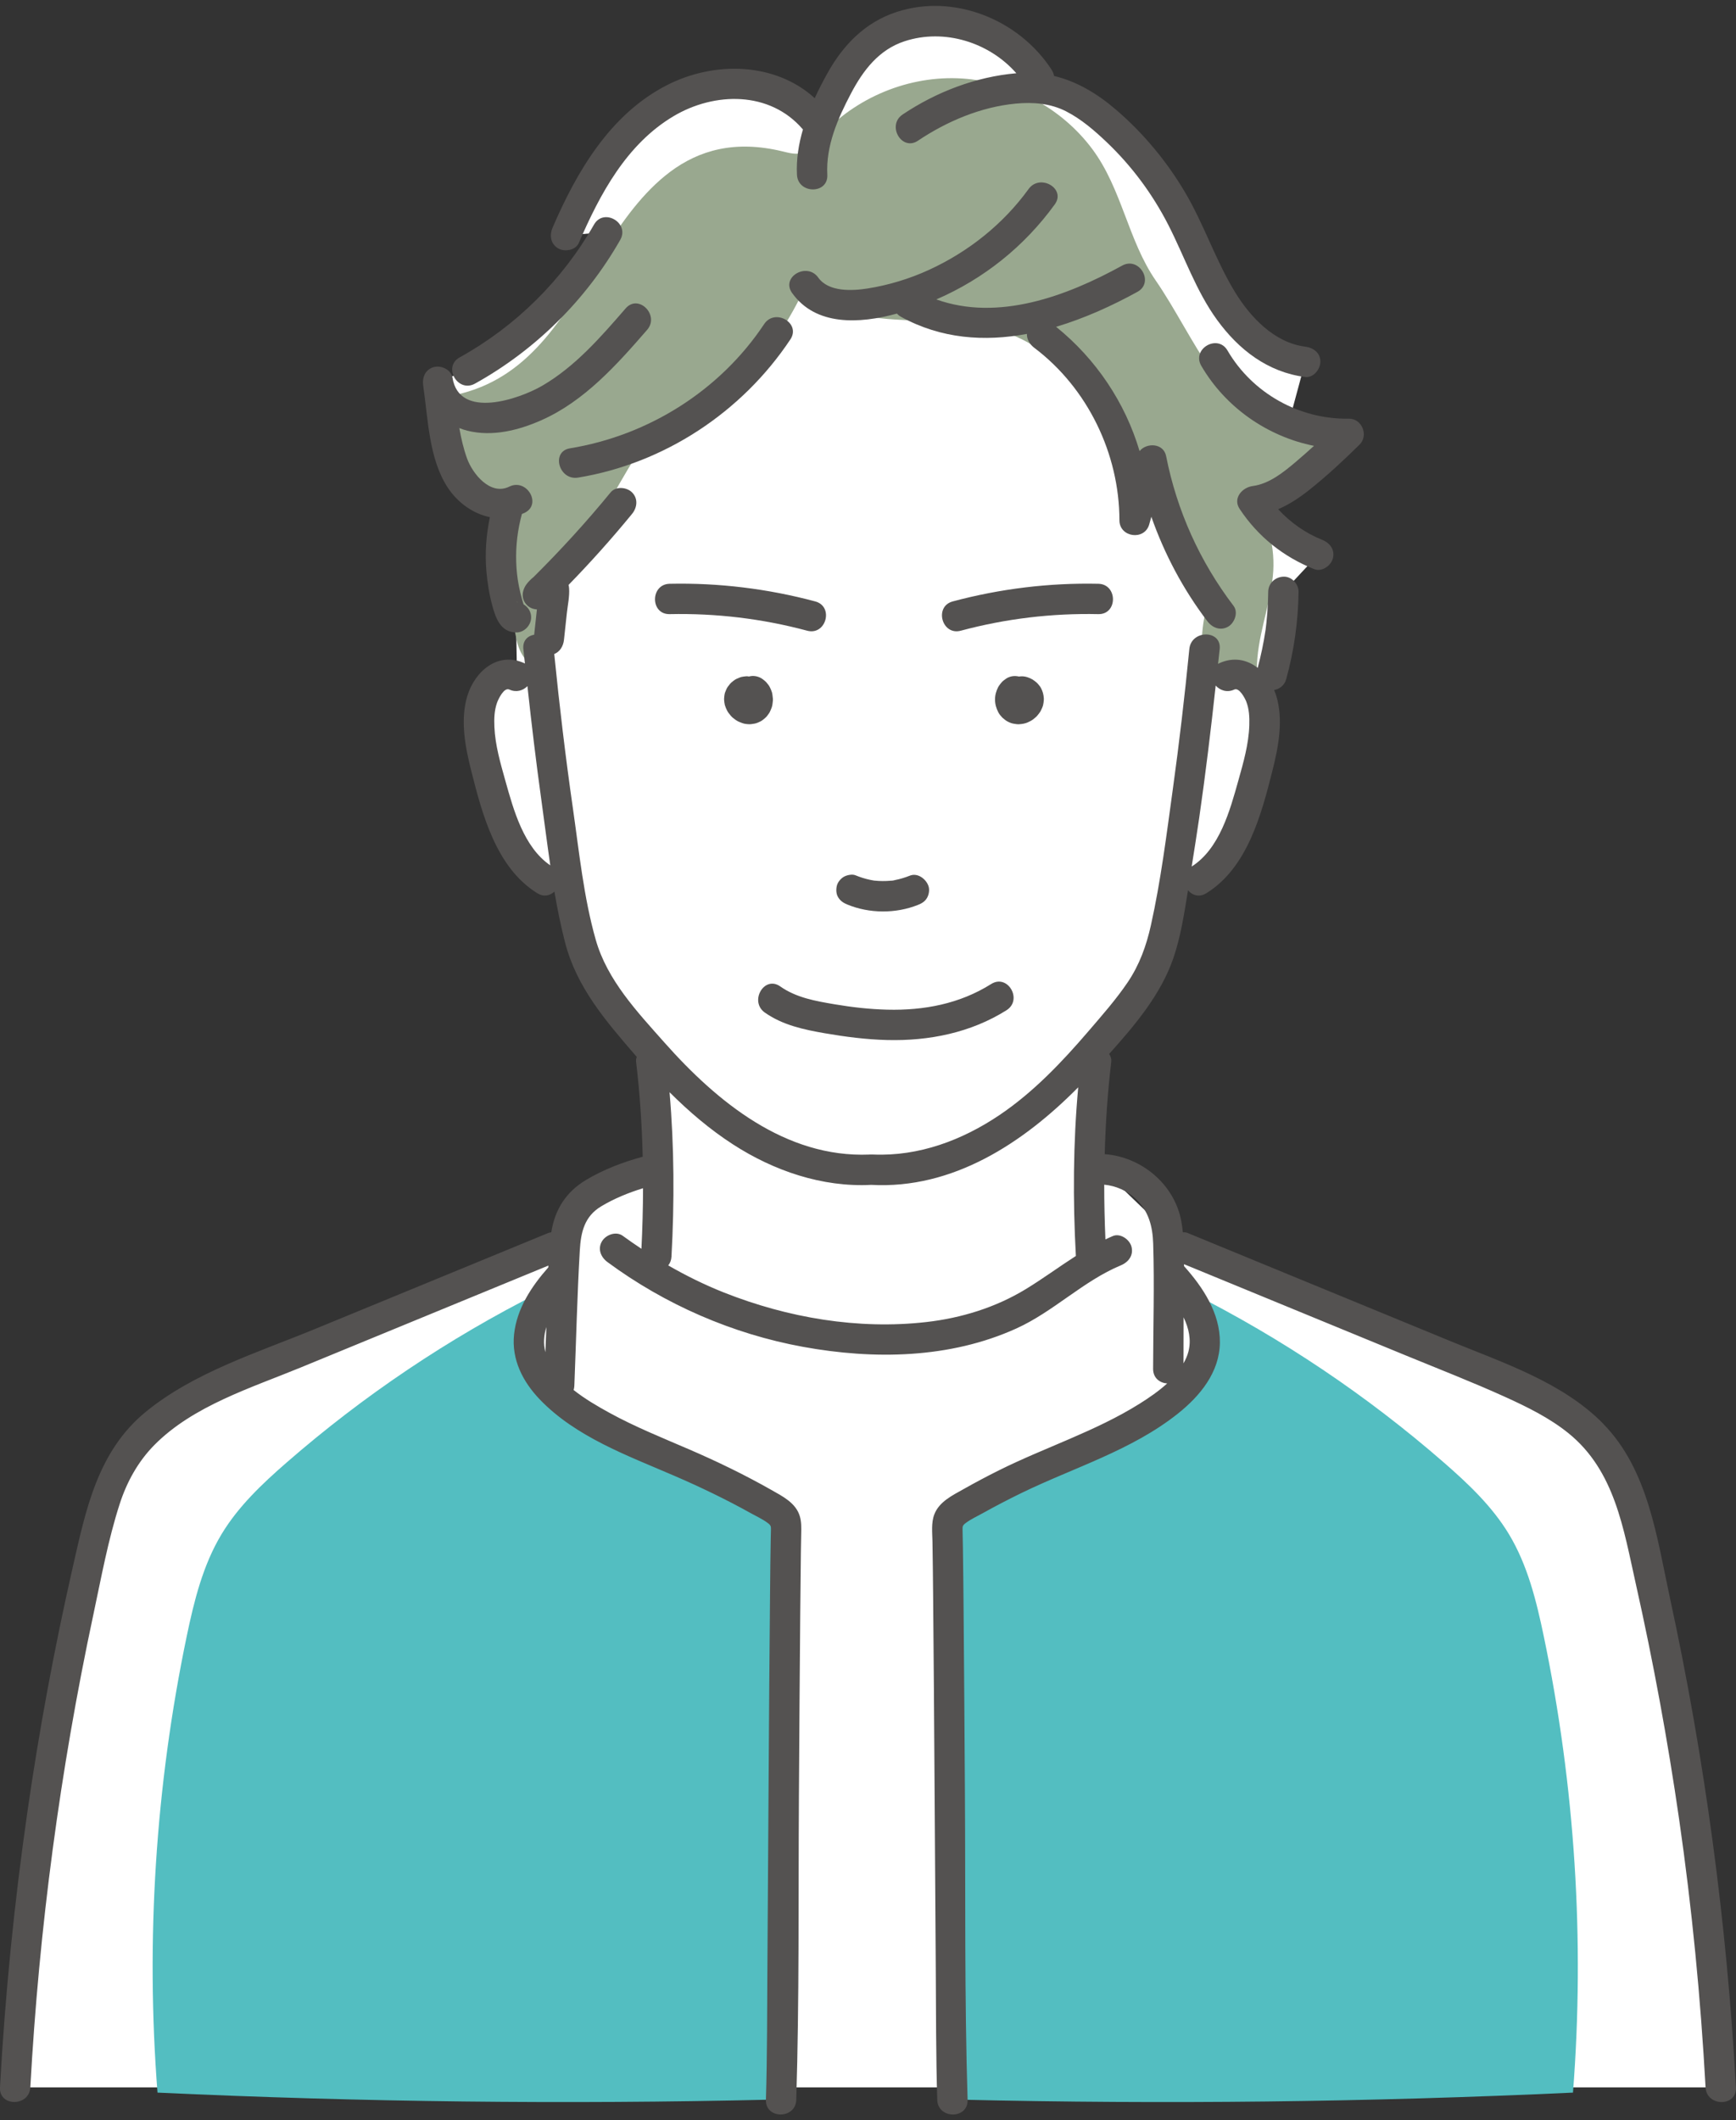
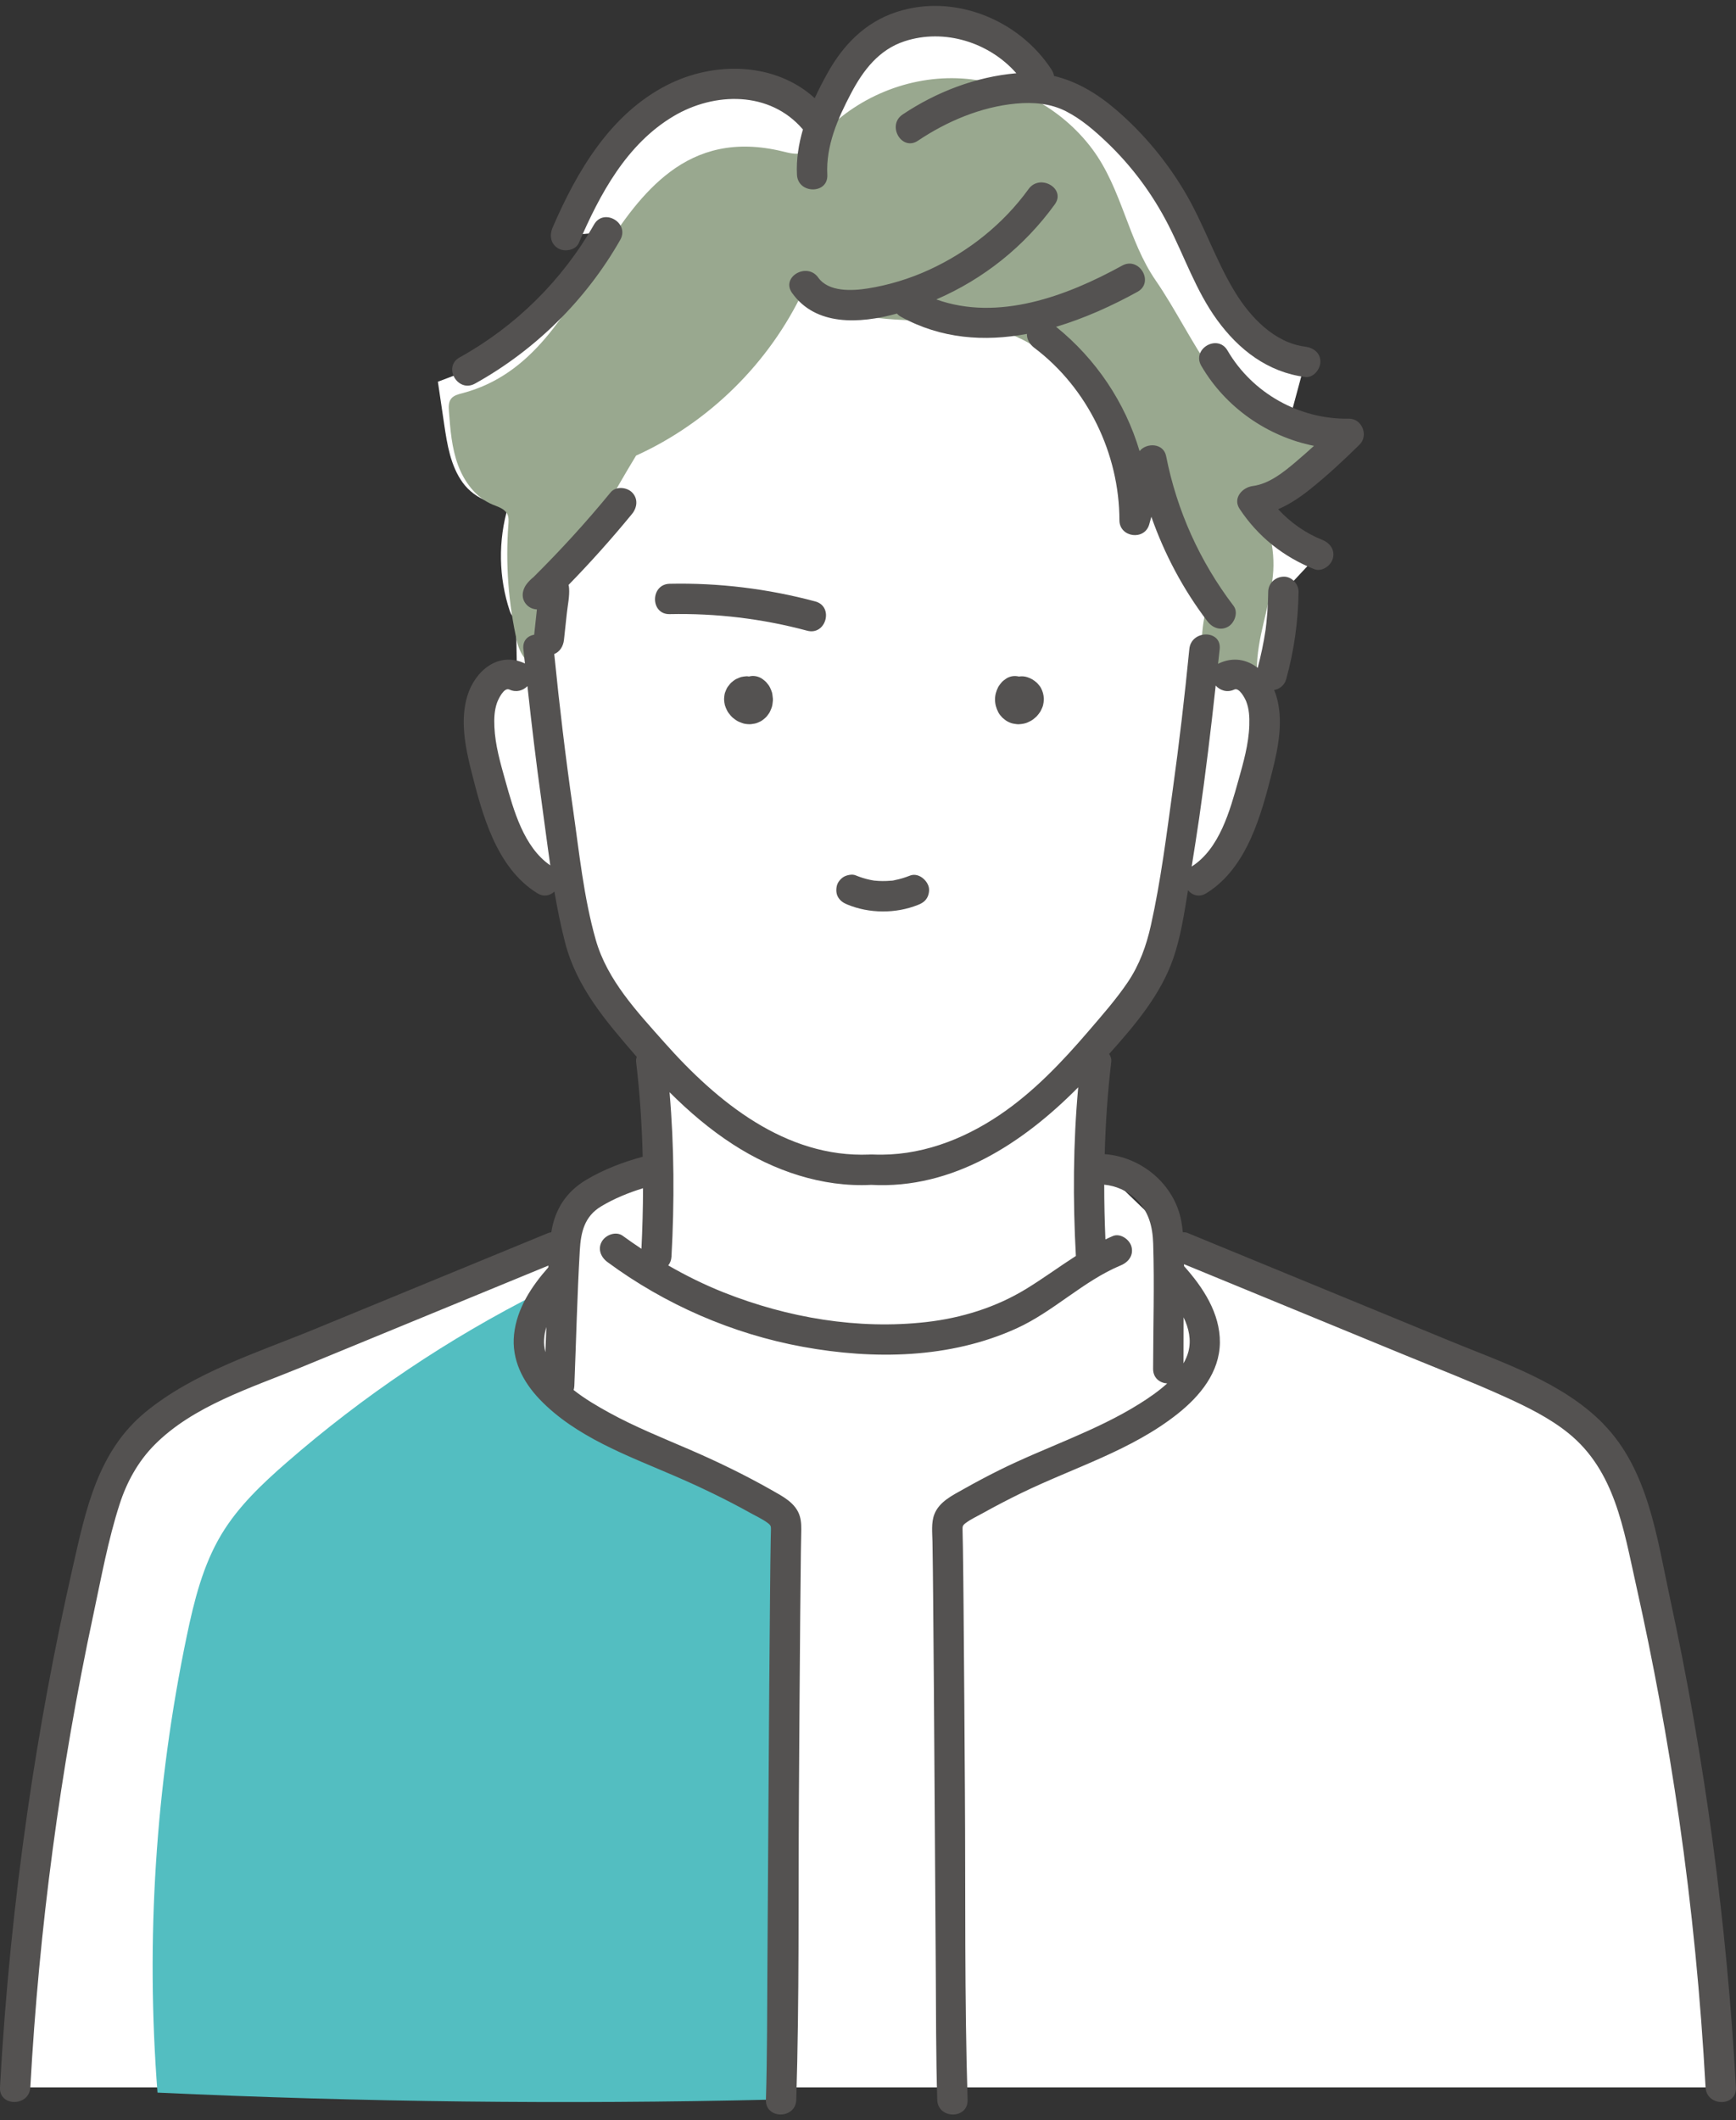
<svg xmlns="http://www.w3.org/2000/svg" id="data" viewBox="0 0 1073.1 1310.25">
  <rect x="0" y="0" width="1073.1" height="1310.25" fill="#333333" stroke="none" />
  <defs>
    <style>
      .cls-1 {
        fill: #fff;
      }

      .cls-2 {
        fill: #53bec1;
      }

      .cls-3 {
        fill: #545251;
      }

      .cls-4 {
        fill: #99a88f;
      }
    </style>
  </defs>
  <path class="cls-1" d="M793.32,365.72c-.17,17.41-2.64,34.8-7.34,51.56l-10.71,6.02c10.23,13.39,6.24,35.39,1.55,53.1-7.02,26.5-15.95,55.69-35.84,67.45l-17.03,12.02c-2.71,16.04-5.68,32.35-13.25,46.76-4.79,9.11-11.28,17.19-17.8,25.16-4.56,5.57-9.16,11.11-13.87,16.58l-1.49,11.8c-1.9,15.54-3.12,37.25-3.64,59.09l57.82,55.73c59.87,24.63,119.73,49.26,179.6,73.89,54.83,22.55,86.58,38.83,99.81,92.59,28.55,115.99,46.15,233.98,52.57,352.42H9.4c6.42-118.44,24.02-236.43,52.57-352.42,13.23-53.75,44.99-70.03,99.81-92.59,59.87-24.63,119.73-49.26,179.6-73.89l7.01,17.15c.15-3.72.3-7.43.45-11.15.45-11.21,1.23-23.33,8.45-31.92,3.57-4.24,8.4-7.21,13.3-9.81,11.18-5.93,23.17-10.34,35.53-13.08l.16-5.91c-.51-22.17-1.74-44.32-3.67-60.1l-2.97-10.43c-5.11-5.91-10.11-11.93-15.05-17.96-6.52-7.96-13.01-16.05-17.8-25.16-7.57-14.4-10.55-30.71-13.25-46.76l-16.68-12.02c-19.89-11.76-28.82-40.95-35.84-67.45-4.69-17.71-8.68-39.71,1.55-53.1,4.34-5.68,11.34-8.51,17.02-5.29l-.64-36.55c-1.91.29-3.17-1.91-3.78-3.74-6.98-20.82-7.35-43.79-1.03-64.82l5.44-4.1c-11.26,6.13-26.03-.2-33.56-10.57-7.53-10.38-9.62-23.6-11.49-36.28-1.28-8.68-2.57-17.37-3.85-26.05l18.2-6.92c35.95-19.79,66.23-49.74,86.43-85.46l-25.6,1.85c8.93-20.84,19.38-41.34,34.31-58.4,14.93-17.06,34.8-30.57,57.14-34.41,22.34-3.85,47.11,3.14,61.59,20.59l11.74-13.27c6.26-12.94,13.62-25.9,25.07-34.59,8-6.07,17.67-9.75,27.58-11.34,28.66-4.61,59.44,9.36,74.84,33.96l-5.83,6.36c6.62.02,13.18.88,19.45,2.98,9.74,3.26,18.29,9.34,26.16,15.95,19.14,16.09,35.17,35.88,46.92,57.96,9.94,18.67,16.85,38.94,28.28,56.73,11.43,17.79,28.82,33.47,49.84,35.73l-10.15,37.58c11.75,4.82,24.43,7.3,37.13,6.94-8.39,8.29-17.09,16.26-26.09,23.89-9.75,8.26-20.61,16.43-33.32,17.73,9.59,14.86,23.98,26.56,40.48,32.92l-21.5,23.07Z" />
  <path class="cls-4" d="M414.09,106.31c-16.29,12.19-29.46,30.34-41.81,50.29-22.37,36.17-42.83,75.03-86.65,86.43-2.49.65-5.2,1.33-6.78,3.37-1.68,2.16-1.55,5.17-1.34,7.9.84,11.14,1.72,22.45,5.56,32.94,3.84,10.49,11.09,20.25,21.4,24.55,3.42,1.43,7.49,2.55,9.12,5.88.99,2.01.81,4.37.65,6.6-1.8,24.19.02,48.64,5.38,72.29,1.68,7.42,7.29,16.73,14.33,13.83,1.29-.53,4.06-30.83,5.7-34.78,3.38-8.13,10.09-16.02,14.31-23.95,12.61-23.67,25.28-47.2,39.23-70.12,44.94-20.39,82.25-57.12,103.33-101.74,36.41,29.38,93.16,9.1,135.1,29.83,19.97,9.87,34.42,28.07,46.78,46.6,23.14,34.71,41.58,69.12,66.36,102.52,1.24,1.68,2.52,3.42,2.97,5.46.59,2.65-.3,5.38-1.06,7.98-4.02,13.72-4.91,28.34-2.58,42.44,10.77-5.58,22.33-3.63,32.83-.76.02-20.11,7.85-38.15,9.89-57.9,1.79-17.32-2.88-35.23-12.89-49.48,21.71-1.47,42.19-15.09,51.94-34.54-8.8,1.09-17.82.42-26.36-1.95-43.89-12.17-61.18-62.01-85.1-96.68-17.06-24.71-20.88-56.52-39.12-81.09-19.44-26.18-51.17-42.8-83.76-43.87-32.59-1.07-65.34,13.45-86.45,38.3-2.62,3.09-5.3,6.49-9.15,7.76-3.97,1.31-8.27.07-12.34-.91-29.2-7.02-51.3-.83-69.5,12.79Z" />
  <path class="cls-2" d="M346.74,788.48c-13.38,14.53-23.65,32.7-18.54,50.27,2.82,9.67,10.08,18.18,18.59,25.42,23.2,19.7,55.25,30.78,84.75,44.05,15.84,7.13,31.15,15.01,45.82,23.59,3.06,1.79,6.22,3.74,7.65,6.55,1.09,2.13,1.03,4.51.96,6.81-1.04,32.96-2.09,319.43-3.13,352.4l-6.68-.1c-126.27,2.96-252.64,1.51-378.8-4.36-7.33-94.22-1.23-189.48,18.06-282,4.56-21.89,10.02-44.02,21.58-63.15,10.3-17.06,24.99-30.98,40.02-44.07,47.56-41.45,100.34-76.91,156.7-105.27l13.03-10.13Z" />
-   <path class="cls-2" d="M722.95,788.48c13.38,14.53,23.65,32.7,18.54,50.27-2.82,9.67-10.08,18.18-18.59,25.42-23.2,19.7-55.25,30.78-84.75,44.05-15.84,7.13-31.15,15.01-45.82,23.59-3.06,1.79-6.22,3.74-7.65,6.55-1.09,2.13-1.03,4.51-.96,6.81,1.04,32.96,2.09,319.43,3.13,352.4l6.68-.1c126.27,2.96,252.64,1.51,378.8-4.36,7.33-94.22,1.23-189.48-18.06-282-4.56-21.89-10.02-44.02-21.58-63.15-10.3-17.06-24.99-30.98-40.02-44.07-47.56-41.45-100.34-76.91-156.7-105.27l-13.03-10.13Z" />
-   <path class="cls-3" d="M678.91,379.5c12.08.26,12.08-18.51,0-18.76-30.32-.65-60.7,3.06-89.99,10.91-11.65,3.12-6.71,21.23,4.99,18.09,27.78-7.45,56.25-10.86,85.01-10.24Z" />
  <path class="cls-3" d="M633.02,447.11c1.39-.25,2.76-.91,3.99-1.55,1.24-.65,2.37-1.58,3.39-2.51.23-.21.45-.44.66-.68.7-.83,1.4-1.69,1.99-2.6.17-.26.31-.54.44-.82.46-.99.97-2.04,1.26-3.11.28-1.06.38-2.19.48-3.27.03-.33.04-.66.01-.99-.19-2.51-.6-4.08-1.72-6.33-.49-.98-1.28-1.85-1.96-2.68-.24-.29-.5-.56-.79-.8-1.93-1.63-3.36-2.54-5.79-3.33-1.77-.58-3.45-.6-5.19-.39-.01,0-.02-.01-.04-.01-2.51-.57-4.94-.29-7.23.95-.24.13-.46.28-.68.44-.83.61-1.73,1.21-2.45,1.96-.72.75-1.33,1.62-1.93,2.46-.16.23-.31.47-.44.73-1.24,2.46-1.97,4.95-1.95,7.74.02,2.82.73,5.32,2.01,7.8.59,1.16,1.46,2.2,2.34,3.15.18.19.38.37.58.53.8.65,1.61,1.37,2.52,1.88,1.19.65,2.53,1.27,3.88,1.49.96.16,2.2.4,3.28.38,1.12-.02,2.25-.22,3.34-.42Z" />
  <path class="cls-3" d="M413.95,379.5c28.75-.61,57.23,2.8,85,10.24,11.68,3.13,16.66-14.96,4.99-18.09-29.29-7.85-59.67-11.56-89.99-10.91-12.06.26-12.1,19.02,0,18.76Z" />
  <path class="cls-3" d="M448.11,435.83c.28,1.03.83,2.19,1.23,3.05.59,1.27,1.53,2.36,2.41,3.43.89,1.08,2.12,1.93,3.23,2.72,1.15.81,2.54,1.32,3.84,1.8,1.35.5,2.89.66,4.3.7,1.1.04,2.21-.21,3.28-.37.33-.05.65-.12.97-.23.99-.34,2-.75,2.93-1.25.92-.49,1.72-1.23,2.52-1.87,1.03-.82,1.81-1.98,2.55-3.03.15-.22.29-.44.41-.68.48-.94.88-1.94,1.24-2.92.47-1.26.56-2.7.71-4.01.12-1.06-.03-2.04-.17-3.1-.09-.69-.15-1.41-.34-2.1-.28-1.03-.82-2.15-1.22-3.05-.55-1.24-1.48-2.33-2.35-3.34-.21-.25-.44-.46-.69-.67-.83-.68-1.67-1.42-2.63-1.94-2.19-1.18-4.8-1.61-7.23-.95-.02,0-.05.02-.07.03-.32-.03-.64-.1-.95-.13-.16-.02-.32-.03-.48-.03-.12,0-.25.01-.37.02-.96.09-1.98.2-2.92.41-.66.14-1.29.46-1.91.72-.65.27-1.33.51-1.93.9-.89.57-1.74,1.25-2.53,1.95-.53.47-.94,1.06-1.37,1.62-.41.53-.88,1.06-1.2,1.67-.42.81-.75,1.69-1.09,2.54-.06.16-.13.32-.18.49-.3,1.06-.39,2.21-.49,3.29-.03.35-.03.7,0,1.05.11,1.08.2,2.21.48,3.27Z" />
  <path class="cls-3" d="M551.3,544.16c-.22.02-.44.04-.67.07-1.67.15-3.35.22-5.03.21-1.57,0-3.13-.09-4.69-.24-.24-.02-.37-.03-.51-.04-.77-.14-1.54-.26-2.31-.42-3.18-.65-6.28-1.62-9.28-2.86-2.09-.86-5.37-.14-7.23.94-1.95,1.14-3.8,3.37-4.31,5.61-.55,2.4-.43,5.1.95,7.23,1.41,2.19,3.22,3.33,5.61,4.31,13.61,5.61,29.91,5.67,43.58.22,2.35-.94,4.28-2.04,5.61-4.31,1.18-2.01,1.68-4.97.95-7.23-1.42-4.4-6.66-8.5-11.54-6.55-2.91,1.16-5.91,2.07-8.98,2.69-.8.16-1.83.5-2.65.45,1.39-.18,1.55-.21.5-.09Z" />
-   <path class="cls-3" d="M472.81,625.73c11,7.74,24.04,10.51,37.07,12.77,12.72,2.2,25.61,3.86,38.52,4.18,25.86.65,51.68-4.51,73.76-18.41,10.2-6.42.79-22.66-9.47-16.2-19.45,12.24-41.55,16.42-64.29,15.85-10.89-.27-21.72-1.5-32.45-3.32-11.83-2.01-23.66-4.03-33.67-11.06-9.9-6.96-19.28,9.3-9.47,16.2Z" />
  <path class="cls-3" d="M710.39,324.02c.44-1.56.88-3.12,1.31-4.68,8.12,23.13,19.74,44.99,34.62,64.54,3.09,4.06,8.05,6.09,12.84,3.37,3.99-2.27,6.43-8.81,3.37-12.84-20.87-27.41-35.03-58.77-41.7-92.57-1.59-8.05-11.98-8.48-16.41-3.1-8.9-29.97-26.91-56.87-51.59-76.79,17.51-5.23,34.53-12.94,50.29-21.62,10.58-5.83,1.12-22.04-9.47-16.2-34.34,18.92-76.58,34.6-114.86,20.9,29.35-12.71,54.44-32.8,73.23-58.75,7.09-9.79-9.18-19.17-16.2-9.47-15.75,21.75-37.3,38.84-61.66,50-11.91,5.46-24.84,9.39-37.78,11.44-9.58,1.52-24.18,2.29-30.58-6.71-6.95-9.76-23.22-.4-16.2,9.47,14.58,20.48,41.46,19.17,64.82,12.77.66.72,1.44,1.39,2.45,1.95,24.95,13.73,51.7,15.49,77.91,10.61-.12,3.34,1.77,6.49,4.61,8.63,32.96,24.88,52.52,65.44,52.58,106.56.02,10.58,15.55,12.74,18.43,2.49Z" />
-   <path class="cls-3" d="M357.3,295.14c53.36-8.74,101.39-40.49,131.26-85.4,6.71-10.08-9.54-19.49-16.2-9.47-27.32,41.08-71.49,68.82-120.04,76.77-11.89,1.95-6.84,20.03,4.99,18.09Z" />
  <path class="cls-3" d="M284.12,220.86c-10.56,5.86-1.11,22.07,9.47,16.2,37.35-20.72,68.66-51.72,89.8-88.82,5.99-10.51-10.22-19.97-16.2-9.47-19.63,34.45-48.4,62.86-83.07,82.09Z" />
-   <path class="cls-3" d="M334.62,259.68c26.6-11.75,46.71-34.33,65.4-55.85,7.88-9.08-5.33-22.41-13.27-13.27-15.28,17.6-31.11,35.88-51.48,47.75-14.28,8.32-51.43,21.15-55.57-4.92-.79-4.99-7.05-7.81-11.54-6.55-5.37,1.5-7.3,6.49-6.55,11.54,3.02,20.44,3.44,45.1,15.15,62.91,6.16,9.36,15.66,16.15,26.06,18.29-2.29,10.91-3.11,22.17-2.17,33.24.61,7.22,1.77,14.44,3.66,21.44,2.11,7.78,5.13,16.34,14.63,16.57,5.07.12,9.38-4.4,9.38-9.38,0-3.45-1.92-6.37-4.68-8-.3-.99-.62-1.98-.9-2.98-.79-2.79-1.46-5.61-2.02-8.46-.96-4.88-1.47-9.75-1.63-14.77-.33-10.15.89-19.9,3.52-29.62.56-.24,1.13-.45,1.69-.72,10.84-5.32,1.34-21.51-9.47-16.2-11.76,5.77-22.71-7.92-26.14-17.42-2.17-6.01-3.63-12.33-4.76-18.76,1.65.67,3.34,1.23,5.06,1.65,15.35,3.82,31.51-.24,45.62-6.48ZM319.96,372.11c.06.03.12.07.18.1-.39-.06-.79-.13-1.19-.14.34.01.68.03,1.01.04Z" />
  <path class="cls-3" d="M567.42,86.95c17.92-12,38.89-20.89,60.53-22.93,10.61-1,21.35-.16,30.97,4.74,9.44,4.82,17.6,11.88,25.23,19.14,15.51,14.78,28.28,32.02,38.04,51.09,9.97,19.49,17.09,40.69,30.03,58.55,13.43,18.53,31.44,32.48,54.58,35.43,5.07.65,9.33-4.78,9.38-9.38.06-5.6-4.38-8.74-9.38-9.38-19.19-2.45-34.09-18.39-43.6-34.07-11.91-19.62-19.05-41.69-30.75-61.44-11.24-18.99-25.64-36.34-42.38-50.73-11.81-10.16-24.4-17.66-38.53-21.03-.17-1.22-.63-2.49-1.46-3.78-20-30.95-60.23-47.42-95.9-35.75-19.49,6.38-33.08,20.46-42.84,38.08-2.71,4.89-5.33,9.96-7.73,15.16-24.58-22.32-62.13-22.9-91.15-8.13-35.12,17.88-55.8,53.18-70.86,88.1-2.02,4.69-1.35,10.01,3.37,12.84,3.94,2.36,10.83,1.28,12.84-3.37,12.98-30.09,29.47-61.02,58.55-78.3,25.28-15.02,59.41-15.65,79.76,7.98.07.08.14.13.21.2-2.65,9.14-4.18,18.53-3.69,28.04.63,12.01,19.4,12.09,18.76,0-.94-17.9,6.42-34.65,14.59-50.19,7.53-14.31,17.23-27.11,33.17-32.33,24.56-8.05,52.29.66,69.08,19.77-25.04,2.17-49.48,11.56-70.28,25.49-9.98,6.68-.6,22.95,9.47,16.2Z" />
  <path class="cls-3" d="M840.4,274.74c5.73-5.64,1.51-16.16-6.63-16.02-30.53.55-59.62-15.73-75-42.13-6.07-10.43-22.3-1-16.2,9.47,14.95,25.67,40.87,43.69,69.66,49.45-3.68,3.34-7.38,6.65-11.18,9.85-7.59,6.41-16.48,13.65-26.69,14.98-6.45.84-12.48,7.51-8.1,14.12,11.35,17.14,27.03,29.63,46.09,37.23,4.71,1.88,10.3-2.05,11.54-6.55,1.47-5.34-1.83-9.66-6.55-11.54-10.38-4.14-19.68-10.72-27.24-18.92,6.92-3.01,13.27-7.2,19.52-12.18,10.8-8.61,20.96-18.09,30.8-27.77Z" />
  <path class="cls-3" d="M990.99,879.73c-25.18-25.58-61.78-37.57-94.17-50.89-54.2-22.3-108.41-44.6-162.61-66.9-.99-.41-2.01-.5-3.03-.43-.24-2.27-.54-4.52-.94-6.76-4.14-22.85-24.6-39.9-47.36-41.54.51-19.14,1.79-38.24,4.04-57.04.21-1.77-.34-3.45-1.31-4.89,15.85-17.67,31.85-36.56,39.6-58.92,4.67-13.46,6.76-27.69,9.07-41.7.03-.17.05-.34.08-.51,2.6,3.08,6.89,4.56,11.35,1.8,25.38-15.72,34.02-48.71,40.87-75.84,3.69-14.62,6.85-31.19,2.38-46-.38-1.27-.85-2.5-1.36-3.71,3.44-.62,6.42-2.97,7.43-6.62,4.87-17.57,7.45-35.82,7.67-54.06.06-4.91-4.36-9.61-9.38-9.38-5.13.23-9.32,4.12-9.38,9.38-.05,4.27-.22,8.54-.54,12.8-.16,2.13-.35,4.26-.58,6.38-.12,1.14-.26,2.29-.4,3.43-.05.39-.06.57-.07.66-.02.11-.05.32-.12.75-1.16,7.75-2.78,15.39-4.79,22.96-6.53-5.09-14.94-6.95-23.93-2.79-.22.1-.37.23-.57.34.32-3.07.71-6.14,1.01-9.21,1.18-12.01-17.59-11.93-18.76,0-2.86,28.97-6.22,57.88-10.22,86.72-3.87,27.98-7.39,56.38-13.53,83.96-2.82,12.69-7.06,24.49-14.38,35.31-7.19,10.62-15.82,20.39-24.16,30.11-16.41,19.14-34.12,37.8-55.14,51.95-23.12,15.56-49.78,25.5-77.85,24.35-.09,0-.16-.02-.25-.02h-1.88c-.15,0-.27.03-.41.04-51.82,2.09-94.13-32.56-126.74-69.33-16.83-18.98-35.26-38.46-42.36-63.38-7.48-26.27-10.27-54.4-14.15-81.39-4.55-31.65-8.33-63.4-11.51-95.21,3.48-1.37,5.58-4.82,6.01-8.74.59-5.5,1.19-11,1.78-16.5.54-4.99,1.74-10.35,1.39-15.36-.05-.73-.18-1.42-.34-2.09,13.7-14.07,26.81-28.71,39.26-43.91,3.21-3.92,3.83-9.44,0-13.27-3.31-3.31-10.04-3.94-13.27,0-14.98,18.29-30.93,35.75-47.71,52.39-1.51,1.21-2.87,2.58-3.98,3.99-3.14,3.97-3.87,9.39,0,13.27,1.69,1.69,3.9,2.54,6.14,2.65-.08.78-.17,1.56-.25,2.33-.48,4.44-.96,8.87-1.44,13.31-3.95.67-7.21,3.59-6.69,8.82.3,3,.67,5.98.98,8.98-.07-.03-.12-.08-.18-.11-16.31-7.54-30.74,4.67-35.44,20.2-4.48,14.81-1.31,31.39,2.38,46,6.85,27.13,15.49,60.12,40.87,75.84,4.05,2.51,7.95,1.49,10.59-1.02,1.81,10.6,3.92,21.12,6.58,31.43,7.15,27.74,25.18,48.58,43.51,69.8.27.31.55.62.82.93-.35.98-.54,2.01-.41,3.08,2.31,19.32,3.61,38.96,4.09,58.63-12.21,3.29-24.31,7.92-35.11,14.39-12.24,7.34-19.24,18.27-21.4,32.3-.65.06-1.29.19-1.91.45-48.14,19.8-96.27,39.61-144.41,59.41-35.15,14.46-74.4,26.63-104.27,51.02-29.87,24.39-37.17,60.65-45.3,96.45-11.29,49.71-20.6,99.87-27.88,150.32-8.17,56.64-13.88,113.6-17.02,170.74-.66,12.07,18.1,12.03,18.76,0,5.39-98.25,18.41-195.97,38.97-292.19,4.86-22.74,9.1-46.19,16.27-68.33,4.39-13.56,11.31-26.16,21.36-36.35,23.93-24.29,60.01-35.42,90.74-48.06,50.97-20.97,101.94-41.94,152.9-62.9-.02.38-.05.75-.06,1.13-10.38,11.74-19.45,25.43-21.16,41.35-1.67,15.49,5.37,29.28,15.88,40.23,22.19,23.11,54,34.61,82.76,47.02,16.28,7.02,32.26,14.68,47.75,23.32,3.39,1.89,7.18,3.61,10.28,5.92,2.22,1.65,2.16,2.15,2.11,4.8-.03,1.5-.07,3-.11,4.5-.21,10.63-.31,21.26-.41,31.89-.76,77.19-1.08,154.39-1.65,231.59-.21,27.92-.07,55.88-.93,83.78-.37,12.08,18.39,12.07,18.76,0,1.93-62.36,1.23-124.87,1.64-187.25.25-37.88.48-75.76.82-113.63.11-12.56.23-25.12.4-37.67.05-3.79.12-7.58.2-11.36.08-3.61.18-7.18-.85-10.68-2.44-8.29-10.64-12.34-17.6-16.29-16.49-9.36-33.53-17.6-50.93-25.11-16.59-7.16-33.43-13.9-49.29-22.62-7.11-3.91-15.03-8.48-22.01-14.02.23-.78.4-1.6.44-2.52,1.11-27.87,1.77-55.8,3.37-83.64.65-11.45,2.88-21.15,13.26-27.36,8.08-4.83,16.84-8.41,25.84-11.16-.03,12.52-.38,25.01-.99,37.41-3.89-2.6-7.78-5.23-11.55-8.01-4.11-3.03-10.43-.65-12.84,3.37-2.84,4.74-.69,9.84,3.37,12.84,35.6,26.27,77.3,44.43,120.83,52.38,43.84,8.01,90.83,7.33,131.98-11.35,23.03-10.45,41.24-29.29,64.57-39.01,4.71-1.96,7.96-6.2,6.55-11.54-1.17-4.43-6.87-8.5-11.54-6.55-1.56.65-3.05,1.38-4.56,2.09-.48-11.23-.75-22.52-.74-33.84,7.29.73,14.18,3.72,19.58,8.86,7.91,7.53,10.35,16.95,10.68,27.63.8,25.72,0,51.59-.05,77.33-.01,5.75,4.25,8.74,8.7,9.01-5.36,4.88-11.49,9.04-17.07,12.54-27.22,17.07-58.34,26.89-86.99,41.18-7.31,3.64-14.52,7.47-21.63,11.48-6.95,3.92-15.28,7.83-18.28,15.79-1.96,5.19-1.22,11.25-1.12,16.76.2,11.18.3,22.36.41,33.54.73,76.51,1.05,153.03,1.63,229.55.2,27.28.08,54.6.92,81.86.37,12.05,19.14,12.1,18.76,0-1.96-63.33-1.24-126.83-1.66-190.19-.25-37.98-.48-75.96-.83-113.94-.11-12.34-.22-24.68-.41-37.02-.05-3.54-.14-7.07-.21-10.61-.06-2.75-.09-3.16,2.1-4.8,3.08-2.29,6.93-4.06,10.28-5.92,7.86-4.38,15.84-8.53,23.92-12.47,32.44-15.79,68.23-26.36,96.8-49.11,13.69-10.9,25.78-25.55,25.96-43.9.17-18.14-10.49-34.22-22.16-47.23,0-.4,0-.8,0-1.2,45.61,18.76,91.22,37.53,136.83,56.29,20.59,8.47,41.4,16.54,61.68,25.74,13.62,6.18,27.48,12.99,39.17,22.45,28.66,23.2,33.97,59.13,41.61,93.19,10.78,48.07,19.7,96.55,26.74,145.3,7.94,54.97,13.31,110.3,16.35,165.75.66,12.01,19.43,12.09,18.76,0-5.58-101.6-19.19-202.76-40.72-302.21-8.08-37.31-13.37-79.49-41.37-107.94ZM741.25,505.63c3.94-27.26,7.25-54.6,10.22-81.98,2.68,2.94,6.97,4.56,11.52,2.45,3.07-1.42,6.6,5.47,7.33,7.31,1.86,4.69,2.09,9.83,1.93,14.81-.37,11.6-3.64,22.96-6.76,34.06-5.19,18.52-11.57,42.18-28.86,53.19,1.57-9.95,3.18-19.88,4.62-29.85ZM312.34,482.29c-3.02-10.79-6.24-21.83-6.73-33.09-.22-5.03-.08-10.15,1.63-14.95.74-2.08,4.25-9.7,7.61-8.15,4.36,2.02,8.48.61,11.18-2.1,2.54,23.38,5.32,46.73,8.56,70.02,1.87,13.46,3.58,27.12,5.57,40.73-16.49-11.29-22.74-34.33-27.82-52.47ZM337.74,820.02c-.21,5.19-.41,10.38-.62,15.57-1.36-5.24-.93-10.49.62-15.57ZM634,796.66c-18.56,11.29-39.75,17.82-61.28,20.28-42.3,4.84-85.91-2.64-125.33-18.28-11.84-4.7-23.28-10.35-34.32-16.7,1.13-1.4,1.88-3.22,2-5.44,1.85-33.55,1.72-67.9-1.19-101.59,12.01,11.97,24.92,23,39.18,32.22,25.28,16.35,55.16,26.6,85.49,25.03,50.33,2.77,93.79-25.73,127.95-60.29-3.16,34.52-3.34,69.79-1.45,104.23-10.41,6.67-20.37,14.05-31.05,20.54ZM734.61,835.24c-.66,2.55-1.76,4.94-3.03,7.24.02-9.48.03-18.97.05-28.45,3.23,6.72,4.85,13.96,2.98,21.21Z" />
</svg>